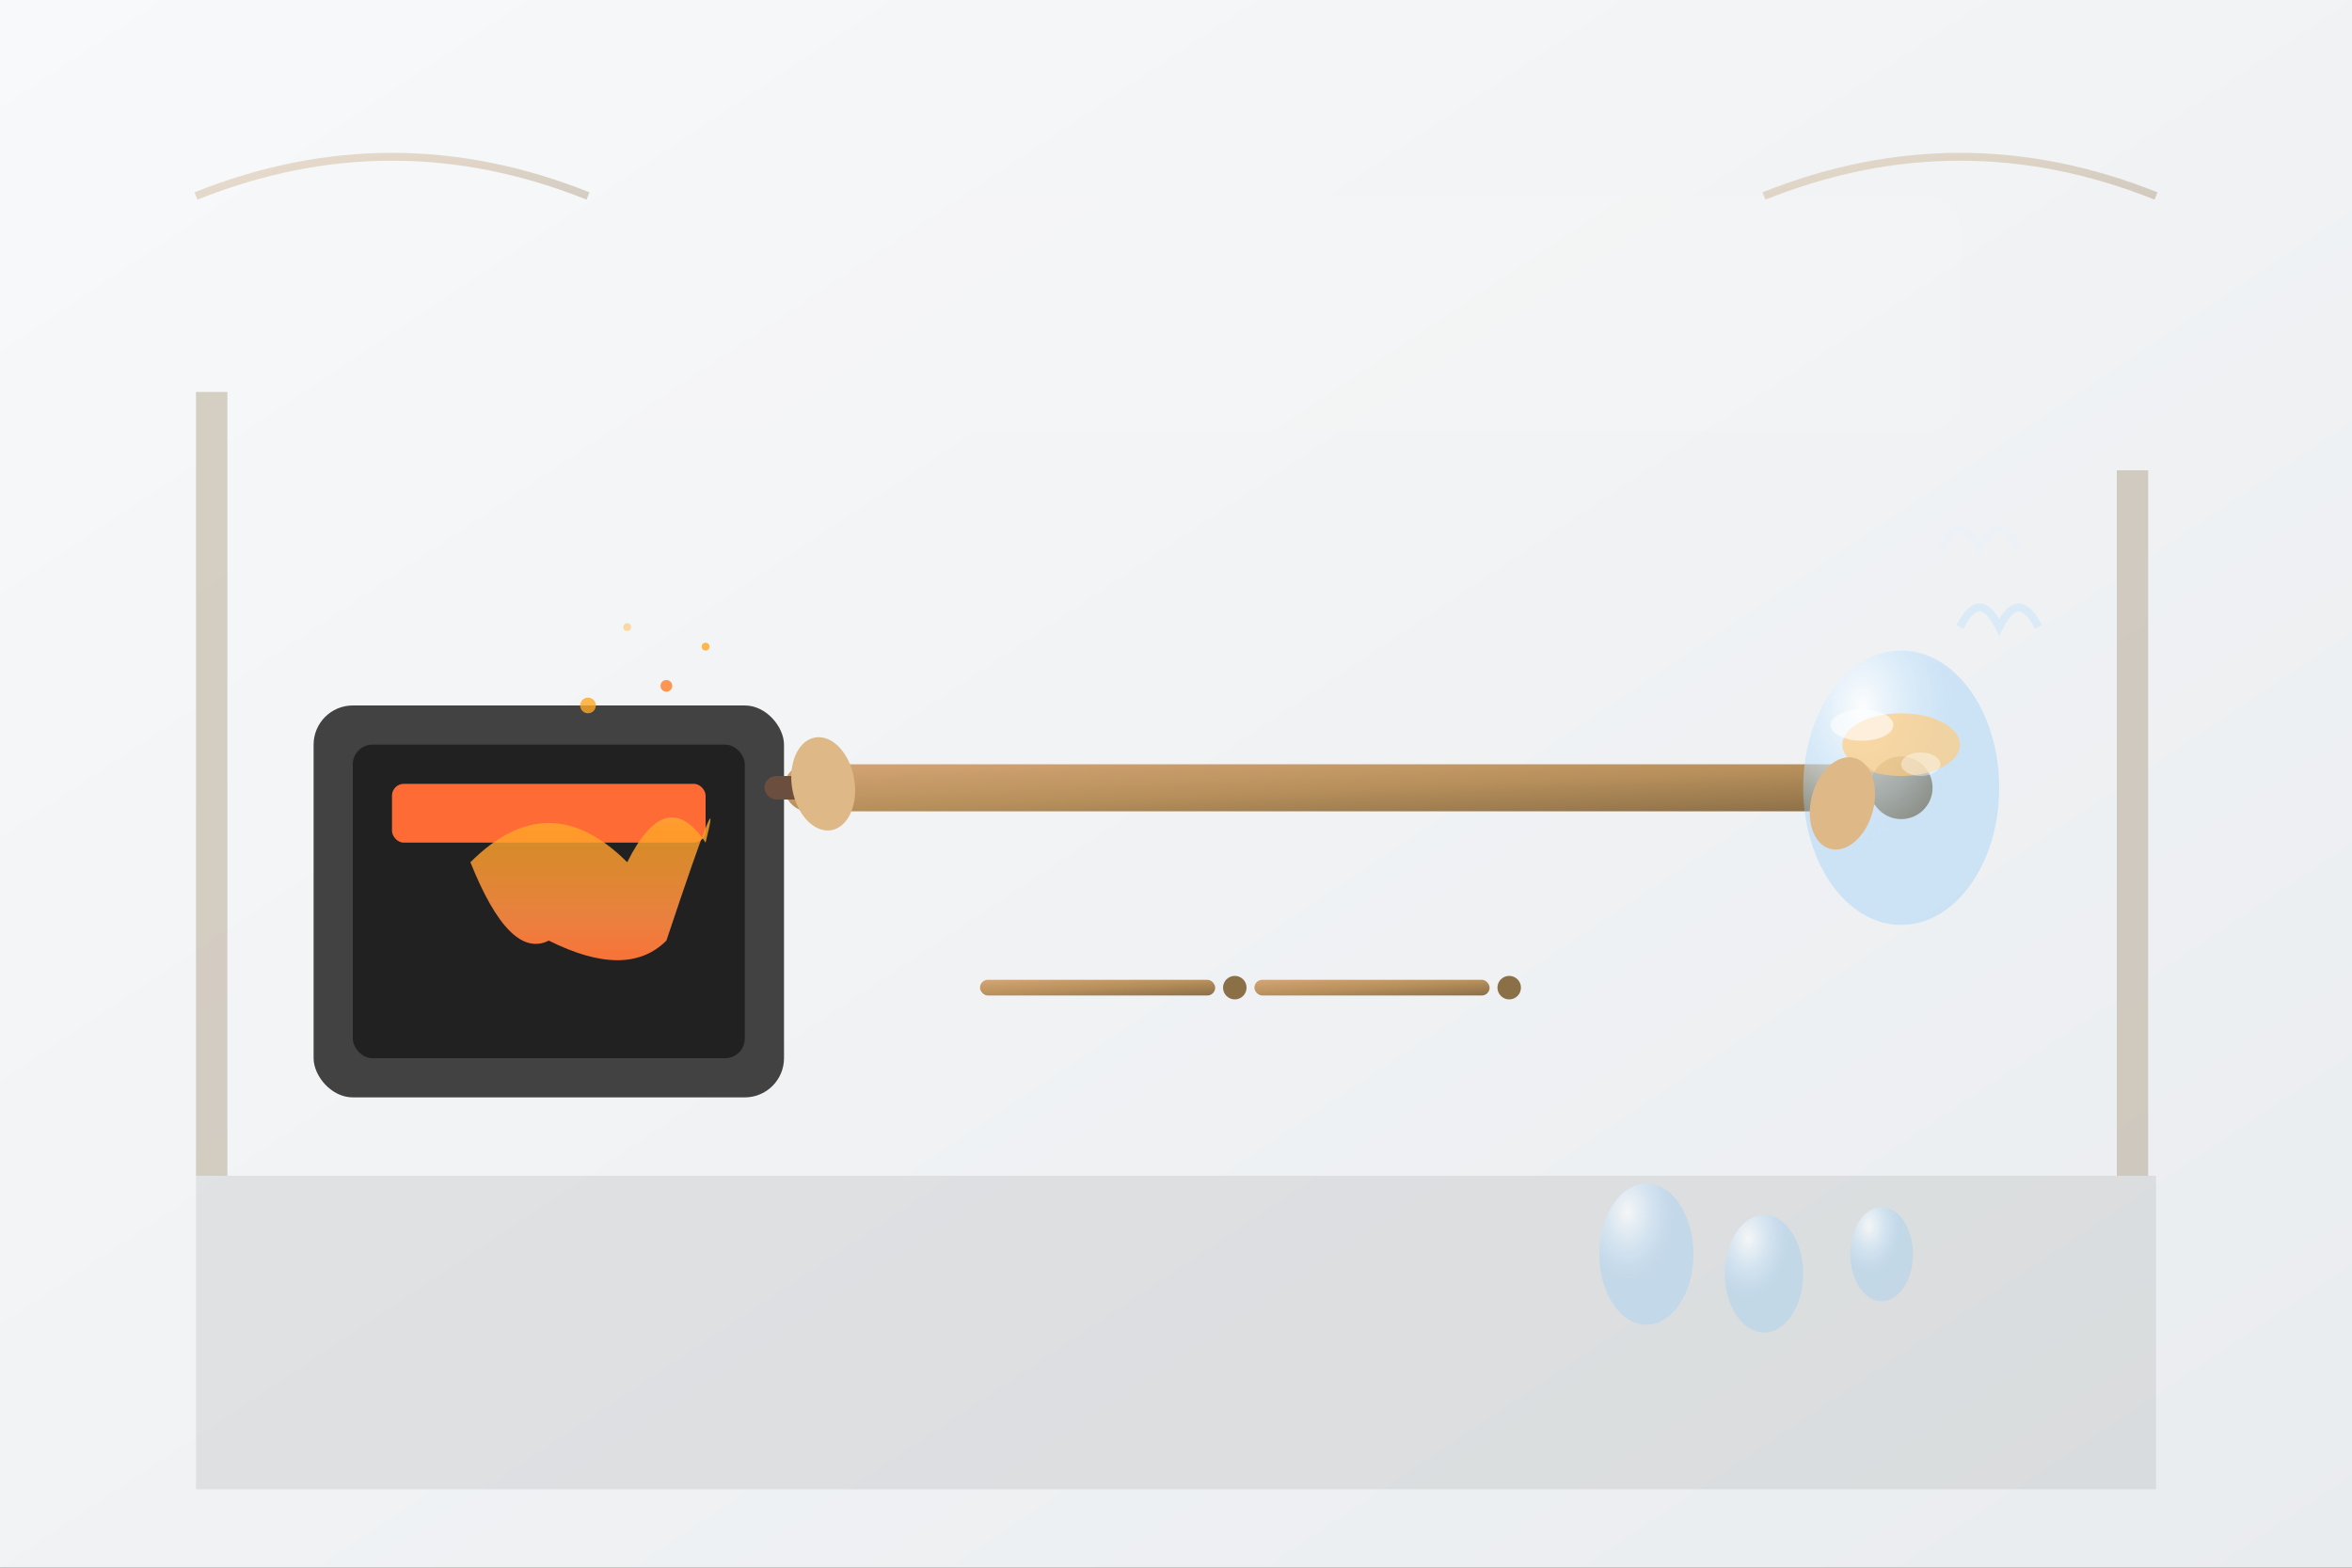
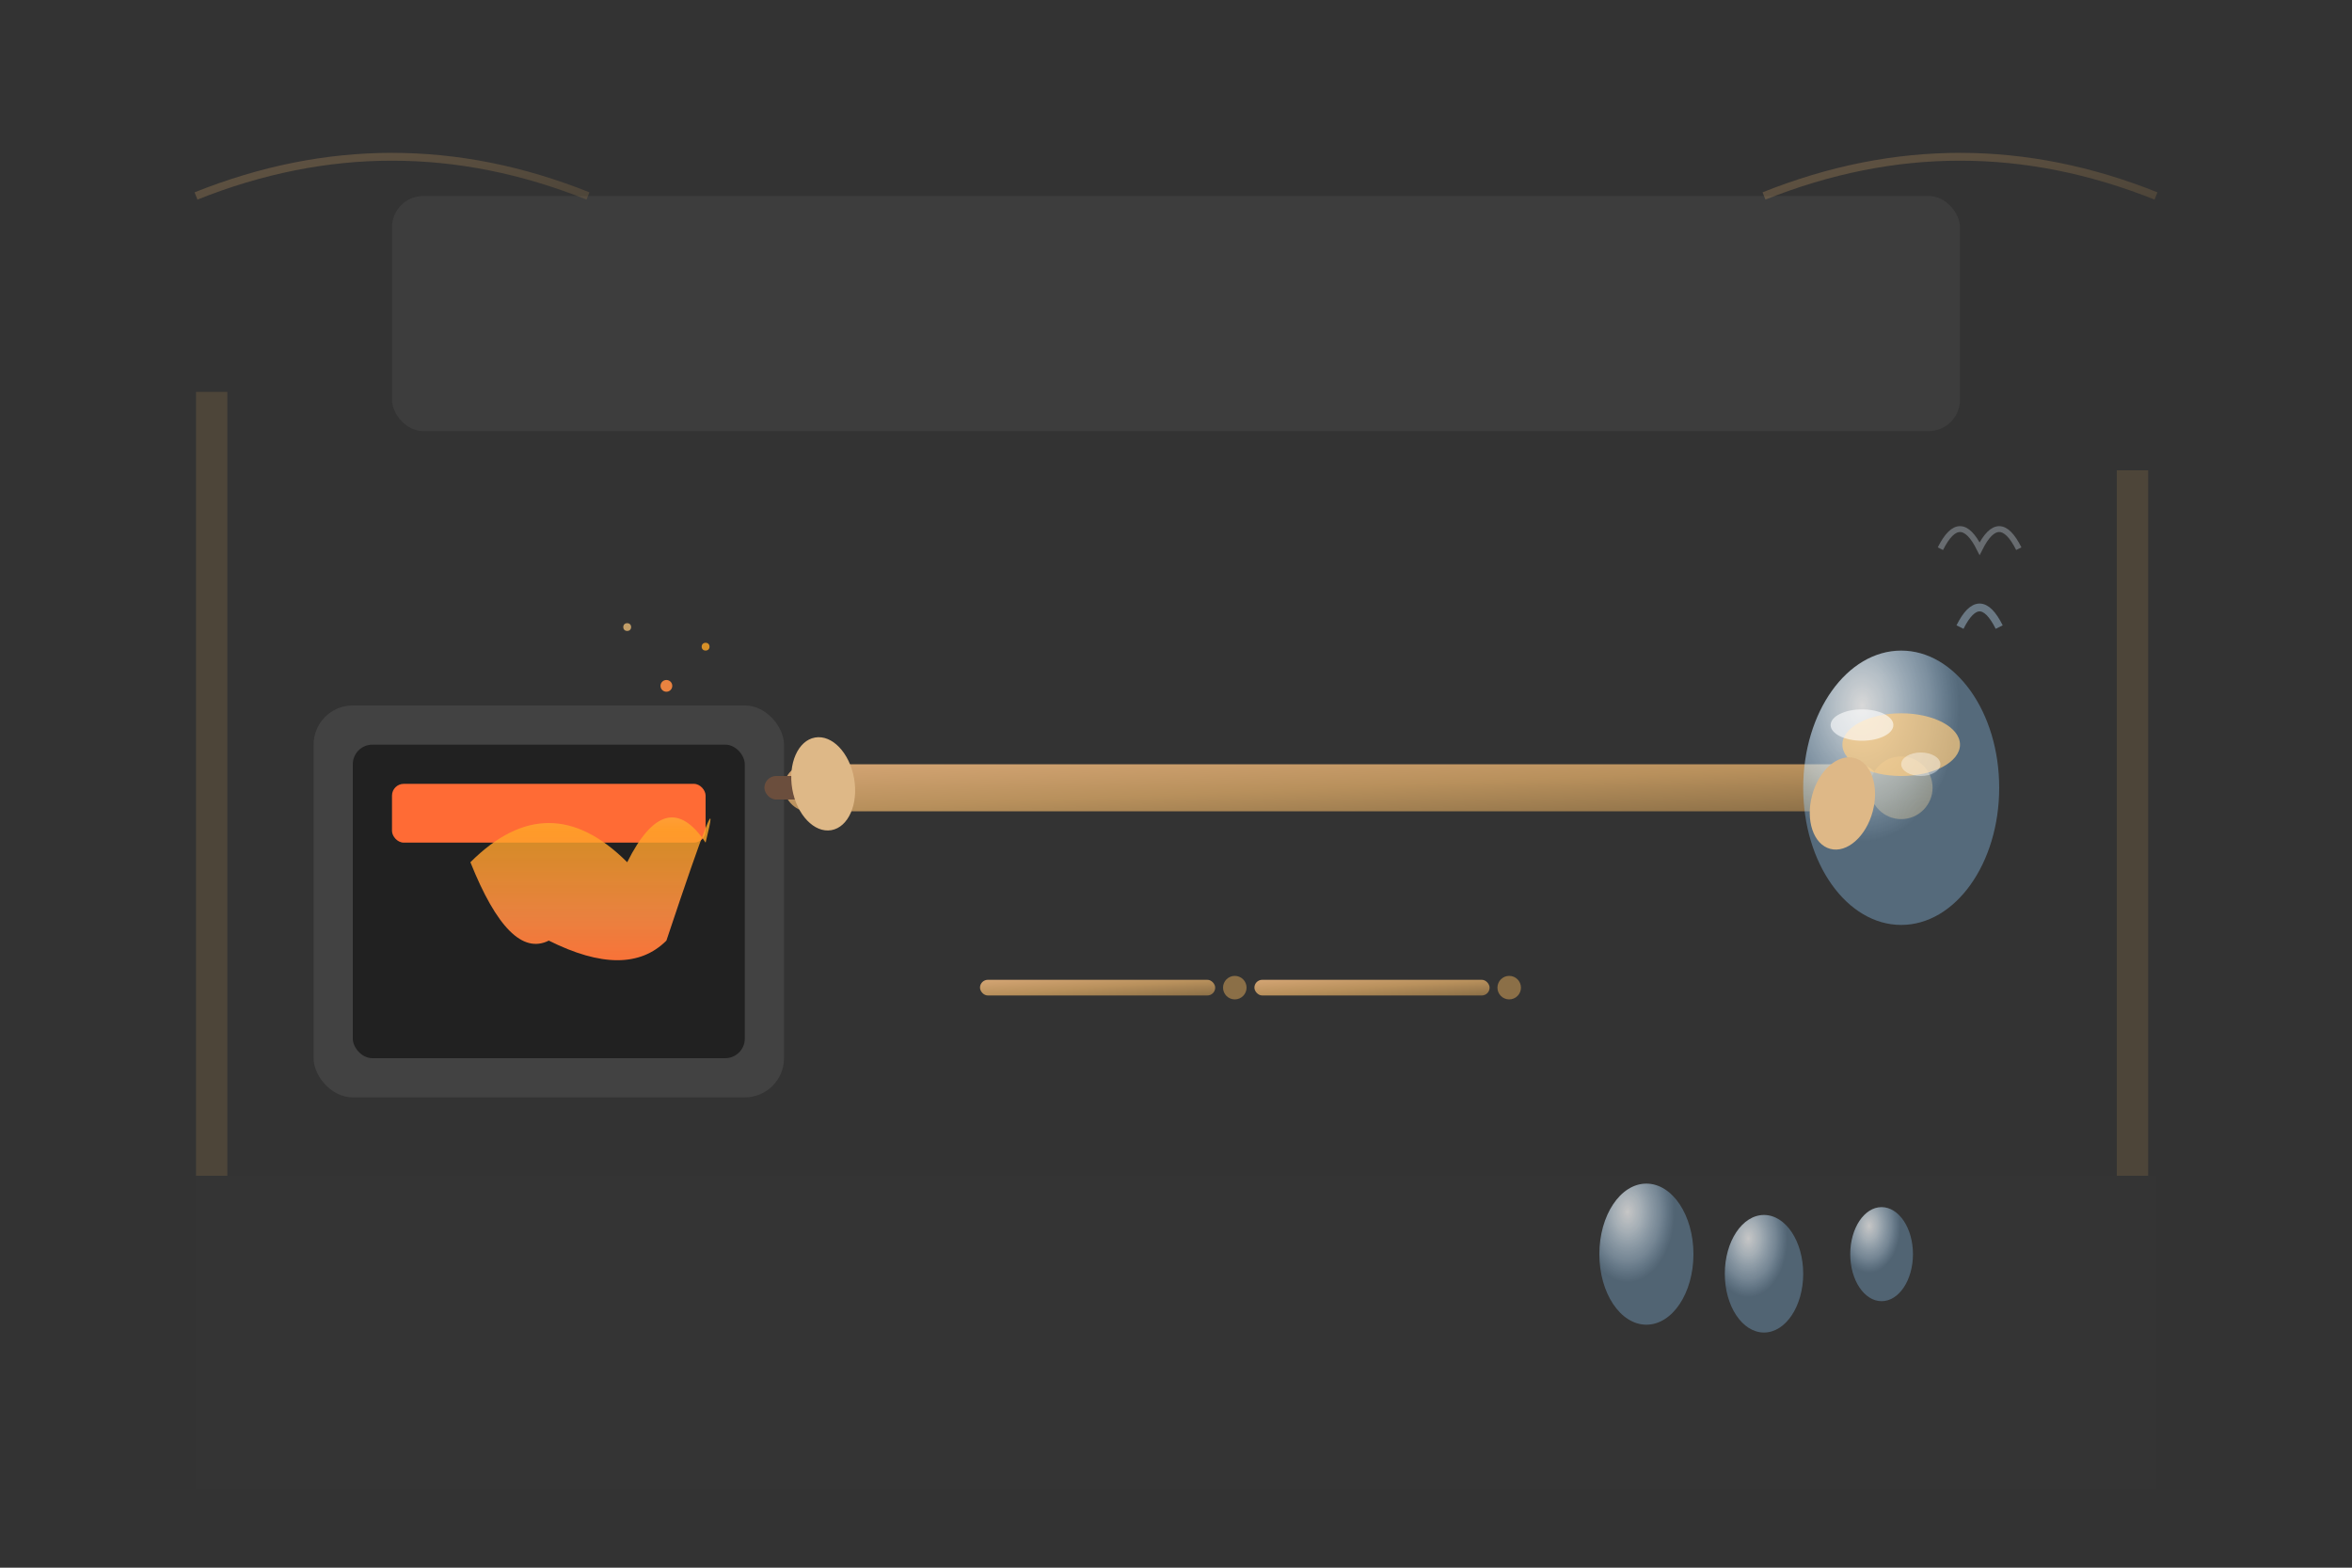
<svg xmlns="http://www.w3.org/2000/svg" viewBox="0 0 600 400" width="600" height="400">
  <rect x="0" y="0" width="600" height="400" fill="#333333" stroke="none" />
  <defs>
    <linearGradient id="pipeGradient" x1="0%" y1="0%" x2="100%" y2="100%">
      <stop offset="0%" style="stop-color:#d4a574;stop-opacity:1" />
      <stop offset="50%" style="stop-color:#b8905c;stop-opacity:1" />
      <stop offset="100%" style="stop-color:#8b6f47;stop-opacity:1" />
    </linearGradient>
    <radialGradient id="glassGradient" cx="30%" cy="20%">
      <stop offset="0%" style="stop-color:#ffffff;stop-opacity:0.9" />
      <stop offset="30%" style="stop-color:#e3f2fd;stop-opacity:0.8" />
      <stop offset="70%" style="stop-color:#bbdefb;stop-opacity:0.6" />
      <stop offset="100%" style="stop-color:#90caf9;stop-opacity:0.4" />
    </radialGradient>
    <linearGradient id="flameGradient" x1="0%" y1="100%" x2="0%" y2="0%">
      <stop offset="0%" style="stop-color:#ff6b35;stop-opacity:1" />
      <stop offset="30%" style="stop-color:#ff8c42;stop-opacity:0.9" />
      <stop offset="70%" style="stop-color:#ffa726;stop-opacity:0.8" />
      <stop offset="100%" style="stop-color:#ffcc80;stop-opacity:0.6" />
    </linearGradient>
    <linearGradient id="backgroundGradient" x1="0%" y1="0%" x2="100%" y2="100%">
      <stop offset="0%" style="stop-color:#f8f9fa;stop-opacity:1" />
      <stop offset="100%" style="stop-color:#e9ecef;stop-opacity:1" />
    </linearGradient>
  </defs>
-   <rect width="600" height="400" fill="url(#backgroundGradient)" />
  <rect x="50" y="300" width="500" height="80" fill="#424242" opacity="0.1" />
  <rect x="80" y="180" width="120" height="100" rx="10" fill="#424242" />
  <rect x="90" y="190" width="100" height="80" rx="5" fill="#212121" />
  <rect x="100" y="200" width="80" height="15" rx="3" fill="#ff6b35" />
  <path d="M 120 220 Q 140 200 160 220 Q 170 200 180 215 Q 185 195 170 240 Q 160 250 140 240 Q 130 245 120 220 Z" fill="url(#flameGradient)" />
  <rect x="200" y="195" width="280" height="12" rx="6" fill="url(#pipeGradient)" />
  <rect x="195" y="198" width="15" height="6" rx="3" fill="#6b4e3d" />
  <circle cx="485" cy="201" r="8" fill="#8b6f47" />
  <ellipse cx="485" cy="201" rx="25" ry="35" fill="url(#glassGradient)" opacity="0.9" />
  <ellipse cx="485" cy="190" rx="15" ry="8" fill="#ffcc80" opacity="0.7" />
  <ellipse cx="210" cy="200" rx="8" ry="12" fill="#deb887" transform="rotate(-10 210 200)" />
  <ellipse cx="470" cy="205" rx="8" ry="12" fill="#deb887" transform="rotate(15 470 205)" />
  <rect x="250" y="250" width="60" height="4" rx="2" fill="url(#pipeGradient)" />
  <rect x="320" y="250" width="60" height="4" rx="2" fill="url(#pipeGradient)" />
  <circle cx="315" cy="252" r="3" fill="#8b6f47" />
  <circle cx="385" cy="252" r="3" fill="#8b6f47" />
  <ellipse cx="420" cy="320" rx="12" ry="18" fill="url(#glassGradient)" opacity="0.8" />
  <ellipse cx="450" cy="325" rx="10" ry="15" fill="url(#glassGradient)" opacity="0.8" />
  <ellipse cx="480" cy="320" rx="8" ry="12" fill="url(#glassGradient)" opacity="0.8" />
-   <circle cx="150" cy="180" r="2" fill="#ffa726" opacity="0.8" />
  <circle cx="170" cy="175" r="1.5" fill="#ff8c42" opacity="0.9" />
  <circle cx="160" cy="160" r="1" fill="#ffcc80" opacity="0.7" />
  <circle cx="180" cy="165" r="1" fill="#ffa726" opacity="0.8" />
-   <path d="M 500 160 Q 505 150 510 160 Q 515 150 520 160" fill="none" stroke="#bbdefb" stroke-width="2" opacity="0.4" />
+   <path d="M 500 160 Q 505 150 510 160 " fill="none" stroke="#bbdefb" stroke-width="2" opacity="0.4" />
  <path d="M 495 140 Q 500 130 505 140 Q 510 130 515 140" fill="none" stroke="#e3f2fd" stroke-width="1.5" opacity="0.3" />
  <rect x="50" y="100" width="8" height="200" fill="#8b6f47" opacity="0.3" />
  <rect x="540" y="120" width="8" height="180" fill="#8b6f47" opacity="0.3" />
  <rect x="100" y="50" width="400" height="60" rx="8" fill="rgba(255,255,255,0.1)" opacity="0.5" />
  <path d="M 50 50 Q 100 30 150 50" fill="none" stroke="url(#pipeGradient)" stroke-width="2" opacity="0.3" />
  <path d="M 450 50 Q 500 30 550 50" fill="none" stroke="url(#pipeGradient)" stroke-width="2" opacity="0.3" />
  <ellipse cx="475" cy="185" rx="8" ry="4" fill="#ffffff" opacity="0.6" />
  <ellipse cx="490" cy="195" rx="5" ry="3" fill="#ffffff" opacity="0.4" />
</svg>